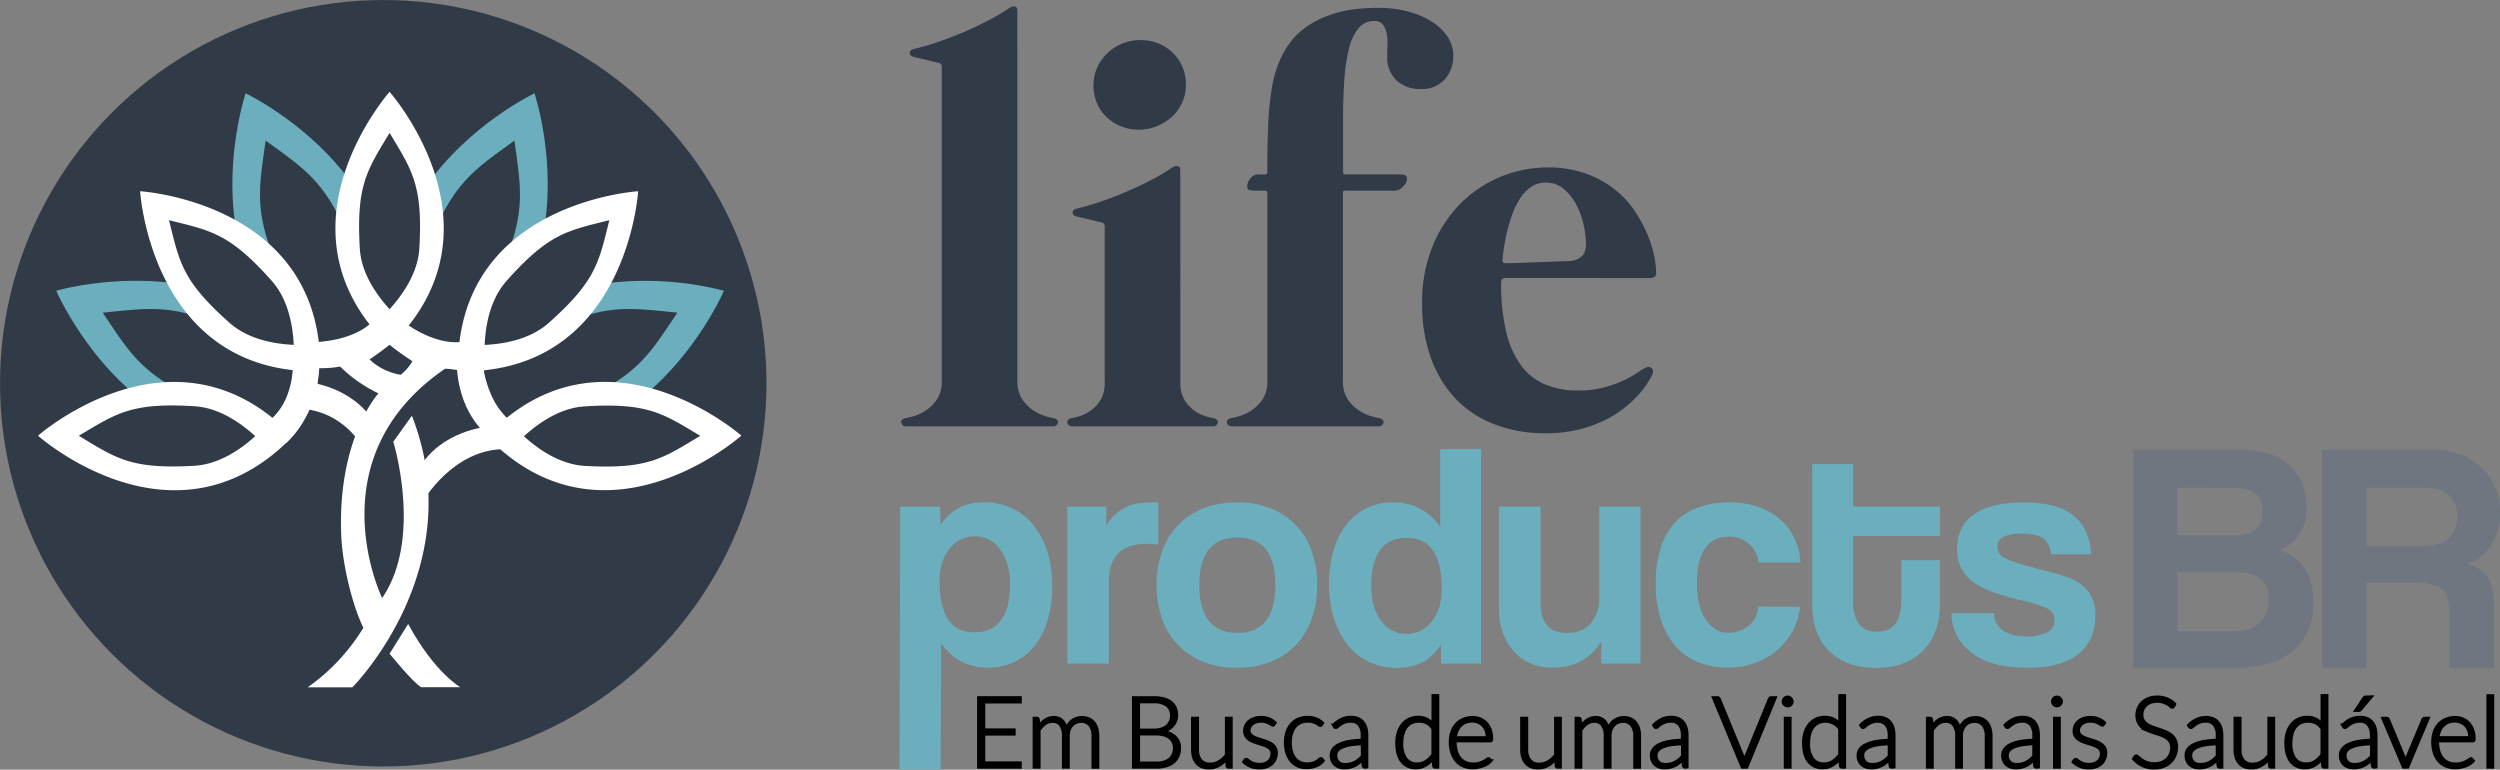
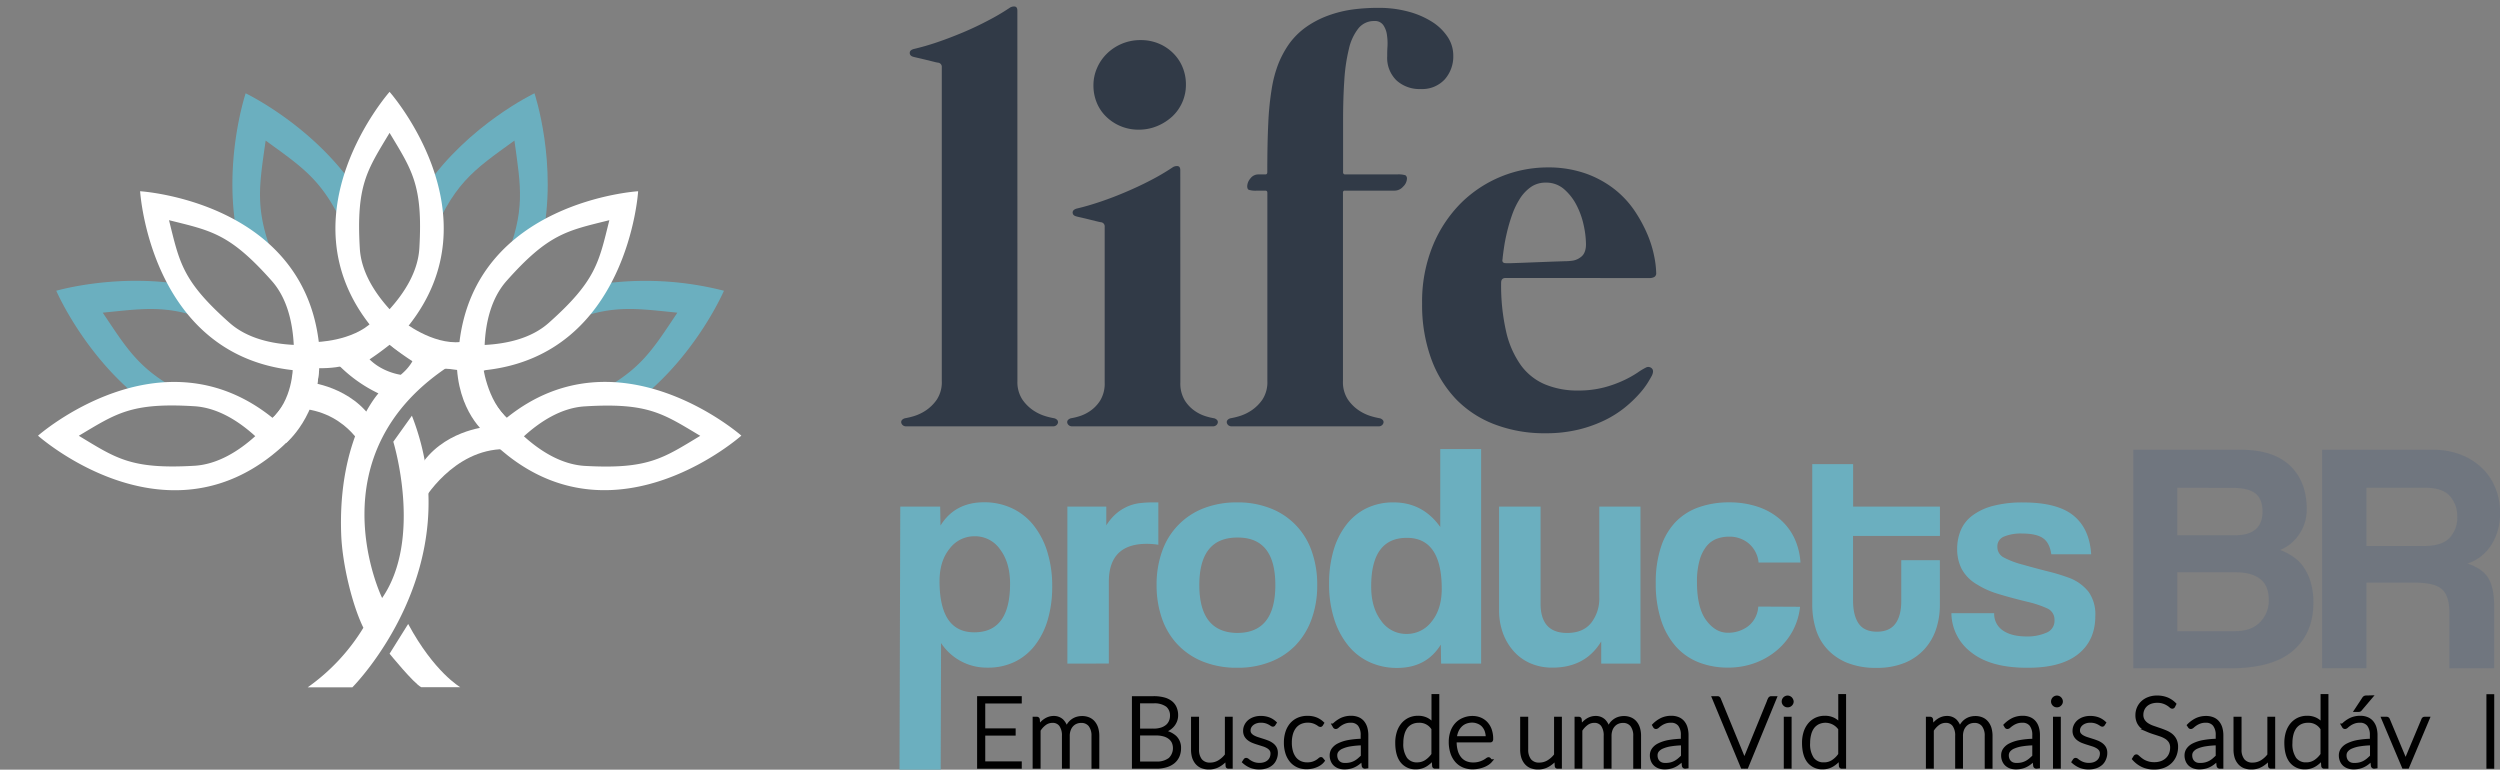
<svg xmlns="http://www.w3.org/2000/svg" id="Projeto" viewBox="0 0 789.32 243">
  <rect x="0" y="0" width="789.32" height="243" fill="#808080" stroke="none" />
  <defs>
    <style>.cls-1{stroke:#000;stroke-miterlimit:10;}.cls-2{fill:#313a47;}.cls-3{fill:#6bafbf;}.cls-4{fill:#70767f;}.cls-5{fill:#313b48;}.cls-6{fill:#fff;}</style>
  </defs>
  <g id="Text">
    <g id="Em_busca_de_uma_vida_mais_saudável" data-name="Em busca de uma vida mais saudável">
      <path class="cls-1" d="M487.1,596.3v1.31H475.57v8.86h9.6v1.28h-9.6v9.14H487.1v1.31H474V596.3Z" transform="translate(-165 -376)" />
      <path class="cls-1" d="M491.53,618.2V602.8h.81a.42.42,0,0,1,.46.38l.14,2.23a10,10,0,0,1,1-1.16,6.13,6.13,0,0,1,1.09-.9,5.23,5.23,0,0,1,1.24-.59,4.52,4.52,0,0,1,1.38-.21,3.72,3.72,0,0,1,2.7,1,5.19,5.19,0,0,1,1.36,2.74,5.55,5.55,0,0,1,.78-1.66,4.83,4.83,0,0,1,2.57-1.84,5.89,5.89,0,0,1,1.57-.22,5.35,5.35,0,0,1,2.05.38,4.15,4.15,0,0,1,1.56,1.12,5.34,5.34,0,0,1,1,1.83,8.5,8.5,0,0,1,.34,2.48v9.84h-1.47v-9.84a5.31,5.31,0,0,0-1-3.45,3.4,3.4,0,0,0-2.79-1.18,4.05,4.05,0,0,0-1.54.29,3.79,3.79,0,0,0-1.3.88,4.24,4.24,0,0,0-.89,1.44,5.45,5.45,0,0,0-.34,2v9.84h-1.47v-9.84a5.62,5.62,0,0,0-.9-3.44,3.06,3.06,0,0,0-2.61-1.19,4,4,0,0,0-2.33.75,7.13,7.13,0,0,0-1.9,2.08V618.2Z" transform="translate(-165 -376)" />
      <path class="cls-1" d="M522.88,618.2V596.3h6.3a12.34,12.34,0,0,1,3.24.37,6,6,0,0,1,2.27,1.09,4.36,4.36,0,0,1,1.34,1.76,5.83,5.83,0,0,1,.44,2.35,4.74,4.74,0,0,1-.3,1.67,5.1,5.1,0,0,1-.87,1.49,5.77,5.77,0,0,1-1.4,1.18,6.88,6.88,0,0,1-1.9.77,7.15,7.15,0,0,1,4,1.72,4.62,4.62,0,0,1,1.39,3.51,6.11,6.11,0,0,1-.49,2.51,5.13,5.13,0,0,1-1.44,1.89,6.64,6.64,0,0,1-2.33,1.18,10.67,10.67,0,0,1-3.12.41Zm1.58-11.66h4.75a7.71,7.71,0,0,0,2.6-.38,5.27,5.27,0,0,0,1.76-1,4,4,0,0,0,1-1.44,4.35,4.35,0,0,0,.33-1.66,4.07,4.07,0,0,0-1.4-3.35,6.81,6.81,0,0,0-4.33-1.14h-4.72Zm0,1.17v9.22H530a6.59,6.59,0,0,0,4.36-1.24,4.84,4.84,0,0,0,1.08-5.38,4,4,0,0,0-1.14-1.4,5.21,5.21,0,0,0-1.83-.89,8.8,8.8,0,0,0-2.46-.31Z" transform="translate(-165 -376)" />
      <path class="cls-1" d="M543.07,602.8v9.84a5.28,5.28,0,0,0,1,3.4,3.68,3.68,0,0,0,3,1.23,5.44,5.44,0,0,0,2.81-.76,8.11,8.11,0,0,0,2.35-2.13V602.8h1.47v15.4h-.81c-.29,0-.43-.13-.44-.4l-.14-2.29a8.63,8.63,0,0,1-2.48,2.13,6.1,6.1,0,0,1-3.12.81,5.76,5.76,0,0,1-2.25-.4,4.26,4.26,0,0,1-1.6-1.16,5.32,5.32,0,0,1-1-1.83,8.54,8.54,0,0,1-.32-2.42V602.8Z" transform="translate(-165 -376)" />
      <path class="cls-1" d="M567.22,604.72a.36.36,0,0,1-.34.21.83.83,0,0,1-.44-.19,7.27,7.27,0,0,0-.71-.43,6,6,0,0,0-1.09-.44,5.86,5.86,0,0,0-1.57-.19,4.53,4.53,0,0,0-1.52.24,3.7,3.7,0,0,0-1.18.64,2.91,2.91,0,0,0-.76.93,2.46,2.46,0,0,0-.27,1.12,1.9,1.9,0,0,0,.37,1.21,3.2,3.2,0,0,0,1,.82,7.52,7.52,0,0,0,1.37.58l1.57.5c.53.16,1.06.35,1.57.55a5.81,5.81,0,0,1,1.37.75,3.57,3.57,0,0,1,1,1.1,3.21,3.21,0,0,1,.37,1.58,4.66,4.66,0,0,1-.37,1.87,4.16,4.16,0,0,1-1,1.5,4.92,4.92,0,0,1-1.7,1,6.51,6.51,0,0,1-2.29.37,6.86,6.86,0,0,1-2.8-.52,7.78,7.78,0,0,1-2.1-1.35l.35-.53a.79.79,0,0,1,.17-.19.49.49,0,0,1,.27-.06.9.9,0,0,1,.49.25,5.61,5.61,0,0,0,.77.53,5.85,5.85,0,0,0,1.17.54,5.45,5.45,0,0,0,1.75.25,5,5,0,0,0,1.71-.27,3.68,3.68,0,0,0,1.24-.74,3,3,0,0,0,.75-1.09,3.5,3.5,0,0,0,.26-1.33,2.11,2.11,0,0,0-.37-1.28,3.31,3.31,0,0,0-1-.87,6.9,6.9,0,0,0-1.37-.6l-1.58-.5c-.54-.16-1.07-.34-1.58-.54a5.63,5.63,0,0,1-1.37-.74,3.61,3.61,0,0,1-1-1.09,3.14,3.14,0,0,1-.37-1.61,3.6,3.6,0,0,1,.35-1.57,4.12,4.12,0,0,1,1-1.34,5.07,5.07,0,0,1,1.6-.91,6.16,6.16,0,0,1,2.12-.34,7.16,7.16,0,0,1,2.5.41,6.09,6.09,0,0,1,2,1.25Z" transform="translate(-165 -376)" />
      <path class="cls-1" d="M582.19,604.86,582,605a.33.33,0,0,1-.19,0,.86.86,0,0,1-.43-.21,5.11,5.11,0,0,0-.72-.45,5.47,5.47,0,0,0-2.75-.67,5.65,5.65,0,0,0-2.36.47,4.73,4.73,0,0,0-1.74,1.36,6.27,6.27,0,0,0-1.07,2.13,9.88,9.88,0,0,0-.37,2.82,9.66,9.66,0,0,0,.38,2.88,6.22,6.22,0,0,0,1.07,2.12,4.66,4.66,0,0,0,1.69,1.3,5.24,5.24,0,0,0,2.2.45,5.83,5.83,0,0,0,1.86-.26,6.62,6.62,0,0,0,1.24-.57,5.84,5.84,0,0,0,.78-.58.82.82,0,0,1,.45-.26.34.34,0,0,1,.31.16l.4.49a4.34,4.34,0,0,1-.89.87,5.6,5.6,0,0,1-1.23.69,7.22,7.22,0,0,1-1.47.46,8.3,8.3,0,0,1-1.67.16,6.56,6.56,0,0,1-2.69-.53,5.89,5.89,0,0,1-2.09-1.55,7.3,7.3,0,0,1-1.36-2.48,10.78,10.78,0,0,1-.49-3.35,10.57,10.57,0,0,1,.47-3.22,7.39,7.39,0,0,1,1.35-2.51,6.14,6.14,0,0,1,2.19-1.63,7.11,7.11,0,0,1,3-.58,7,7,0,0,1,2.67.48,6.53,6.53,0,0,1,2,1.3Z" transform="translate(-165 -376)" />
      <path class="cls-1" d="M596,618.2a.52.52,0,0,1-.57-.43l-.22-2a14.09,14.09,0,0,1-1.26,1.12,7.37,7.37,0,0,1-1.31.83,6.24,6.24,0,0,1-1.47.52,7.88,7.88,0,0,1-1.74.18,5.3,5.3,0,0,1-1.53-.23,3.87,3.87,0,0,1-1.31-.71,3.33,3.33,0,0,1-.92-1.24,4.13,4.13,0,0,1-.35-1.8,3.21,3.21,0,0,1,.55-1.81,4.72,4.72,0,0,1,1.75-1.46,11.61,11.61,0,0,1,3-1,27.11,27.11,0,0,1,4.48-.43v-1.61a5.2,5.2,0,0,0-.92-3.29,3.3,3.3,0,0,0-2.74-1.15,5.06,5.06,0,0,0-1.89.31,6.34,6.34,0,0,0-1.33.68,8.56,8.56,0,0,0-.88.68,1,1,0,0,1-.57.31.51.51,0,0,1-.47-.28l-.26-.45a9.25,9.25,0,0,1,2.54-1.83,7.12,7.12,0,0,1,3-.62,5.6,5.6,0,0,1,2.17.4,4,4,0,0,1,1.54,1.13,5.09,5.09,0,0,1,.92,1.78,8.42,8.42,0,0,1,.31,2.33v10Zm-6.19-.82a6.67,6.67,0,0,0,1.65-.19,6.27,6.27,0,0,0,1.39-.54,7.12,7.12,0,0,0,1.2-.83c.37-.32.74-.67,1.1-1v-4a27.43,27.43,0,0,0-3.79.33,10.68,10.68,0,0,0-2.61.74A3.78,3.78,0,0,0,587.2,613a2.3,2.3,0,0,0-.49,1.46,3.23,3.23,0,0,0,.26,1.34,2.53,2.53,0,0,0,1.65,1.46A3.7,3.7,0,0,0,589.78,617.38Z" transform="translate(-165 -376)" />
      <path class="cls-1" d="M618.1,618.2a.41.41,0,0,1-.44-.4l-.16-2.43a8.06,8.06,0,0,1-2.39,2.21,5.87,5.87,0,0,1-3.08.82,5.35,5.35,0,0,1-4.42-2q-1.59-2-1.59-5.9a10.61,10.61,0,0,1,.44-3.15,7.44,7.44,0,0,1,1.3-2.54,6.24,6.24,0,0,1,2.11-1.7,6.41,6.41,0,0,1,2.87-.62,5.93,5.93,0,0,1,2.72.59,5.67,5.67,0,0,1,2,1.69v-9.13h1.47V618.2Zm-5.65-1a5,5,0,0,0,2.77-.79,7.73,7.73,0,0,0,2.22-2.2V606.1a4.92,4.92,0,0,0-4.42-2.4,5.46,5.46,0,0,0-2.39.49,4.74,4.74,0,0,0-1.71,1.4,6.53,6.53,0,0,0-1,2.17,10.52,10.52,0,0,0-.35,2.78,8.13,8.13,0,0,0,1.28,5.05A4.34,4.34,0,0,0,612.45,617.21Z" transform="translate(-165 -376)" />
      <path class="cls-1" d="M629.89,602.55a6.34,6.34,0,0,1,2.41.45,5.47,5.47,0,0,1,1.92,1.31,6.07,6.07,0,0,1,1.27,2.11,8.54,8.54,0,0,1,.45,2.88.78.78,0,0,1-.1.47.37.37,0,0,1-.31.12H624.41v.29a10.35,10.35,0,0,0,.4,3.05,6.17,6.17,0,0,0,1.15,2.21,4.72,4.72,0,0,0,1.79,1.34,6,6,0,0,0,2.36.45,7.06,7.06,0,0,0,2-.26,7.59,7.59,0,0,0,1.43-.57,7.69,7.69,0,0,0,.92-.57,1.06,1.06,0,0,1,.5-.26.36.36,0,0,1,.31.16l.4.49a4.43,4.43,0,0,1-1,.87,7,7,0,0,1-1.37.69,9.46,9.46,0,0,1-1.61.45,8.29,8.29,0,0,1-1.72.17,7.25,7.25,0,0,1-2.88-.55,6,6,0,0,1-2.23-1.6,7.33,7.33,0,0,1-1.44-2.58,11,11,0,0,1-.51-3.49,9.61,9.61,0,0,1,.47-3,7,7,0,0,1,1.36-2.42,6.16,6.16,0,0,1,2.19-1.59A7.19,7.19,0,0,1,629.89,602.55Zm0,1.1a5.73,5.73,0,0,0-2.13.37,4.62,4.62,0,0,0-1.63,1.07,5.5,5.5,0,0,0-1.12,1.67,7.66,7.66,0,0,0-.56,2.18h10.14a6.72,6.72,0,0,0-.34-2.22,4.83,4.83,0,0,0-1-1.66,4.12,4.12,0,0,0-1.48-1A5,5,0,0,0,629.91,603.65Z" transform="translate(-165 -376)" />
      <path class="cls-1" d="M647,602.8v9.84a5.28,5.28,0,0,0,1,3.4,3.66,3.66,0,0,0,3,1.23,5.47,5.47,0,0,0,2.81-.76,8.24,8.24,0,0,0,2.35-2.13V602.8h1.47v15.4h-.81c-.29,0-.44-.13-.45-.4l-.14-2.29a8.46,8.46,0,0,1-2.47,2.13,6.15,6.15,0,0,1-3.12.81,5.76,5.76,0,0,1-2.25-.4,4.19,4.19,0,0,1-1.6-1.16,5.32,5.32,0,0,1-1-1.83,8.19,8.19,0,0,1-.33-2.42V602.8Z" transform="translate(-165 -376)" />
      <path class="cls-1" d="M662.63,618.2V602.8h.81a.41.41,0,0,1,.46.38l.14,2.23a10,10,0,0,1,1-1.16,6.51,6.51,0,0,1,1.09-.9,5.23,5.23,0,0,1,1.24-.59,4.54,4.54,0,0,1,1.39-.21,3.71,3.71,0,0,1,2.69,1,5.12,5.12,0,0,1,1.36,2.74,5.55,5.55,0,0,1,.78-1.66,4.69,4.69,0,0,1,1.16-1.15,4.63,4.63,0,0,1,1.41-.69,5.89,5.89,0,0,1,1.57-.22,5.31,5.31,0,0,1,2,.38,4.15,4.15,0,0,1,1.56,1.12,5.17,5.17,0,0,1,1,1.83,8.17,8.17,0,0,1,.34,2.48v9.84h-1.47v-9.84a5.31,5.31,0,0,0-1-3.45,3.4,3.4,0,0,0-2.78-1.18,4,4,0,0,0-1.54.29,3.7,3.7,0,0,0-1.3.88,4.11,4.11,0,0,0-.9,1.44,5.67,5.67,0,0,0-.33,2v9.84h-1.48v-9.84a5.69,5.69,0,0,0-.89-3.44,3.06,3.06,0,0,0-2.62-1.19,3.94,3.94,0,0,0-2.32.75,7.16,7.16,0,0,0-1.91,2.08V618.2Z" transform="translate(-165 -376)" />
      <path class="cls-1" d="M697.1,618.2a.53.53,0,0,1-.58-.43l-.21-2a15.7,15.7,0,0,1-1.27,1.12,7,7,0,0,1-1.3.83,6.48,6.48,0,0,1-1.48.52,7.72,7.72,0,0,1-1.73.18,5.2,5.2,0,0,1-1.53-.23,3.82,3.82,0,0,1-1.32-.71,3.44,3.44,0,0,1-.92-1.24,4.28,4.28,0,0,1-.35-1.8,3.22,3.22,0,0,1,.56-1.81,4.6,4.6,0,0,1,1.74-1.46,11.74,11.74,0,0,1,3-1,27.34,27.34,0,0,1,4.48-.43v-1.61a5.13,5.13,0,0,0-.92-3.29,3.27,3.27,0,0,0-2.73-1.15,5.11,5.11,0,0,0-1.9.31,6.24,6.24,0,0,0-1.32.68,7.59,7.59,0,0,0-.88.68,1,1,0,0,1-.58.31.49.49,0,0,1-.46-.28l-.26-.45a9.11,9.11,0,0,1,2.54-1.83,7.07,7.07,0,0,1,3-.62,5.56,5.56,0,0,1,2.17.4,4,4,0,0,1,1.54,1.13,4.78,4.78,0,0,1,.92,1.78,8.06,8.06,0,0,1,.31,2.33v10Zm-6.2-.82a6.56,6.56,0,0,0,1.65-.19,6.09,6.09,0,0,0,1.39-.54,7.12,7.12,0,0,0,1.2-.83c.38-.32.74-.67,1.1-1v-4a27.41,27.41,0,0,0-3.78.33,10.91,10.91,0,0,0-2.62.74,3.92,3.92,0,0,0-1.52,1.11,2.35,2.35,0,0,0-.48,1.46,3.24,3.24,0,0,0,.25,1.34,2.61,2.61,0,0,0,.68.93,2.54,2.54,0,0,0,1,.53A3.75,3.75,0,0,0,690.9,617.38Z" transform="translate(-165 -376)" />
      <path class="cls-1" d="M706,596.3h1.25a.53.53,0,0,1,.36.11.81.81,0,0,1,.21.3l7.47,18.18a10.83,10.83,0,0,1,.48,1.52,7.77,7.77,0,0,1,.45-1.52l7.44-18.18a.8.8,0,0,1,.23-.29.56.56,0,0,1,.36-.12h1.24l-9,21.9h-1.41Z" transform="translate(-165 -376)" />
      <path class="cls-1" d="M730.81,597.49a1.31,1.31,0,0,1-.11.52,1.6,1.6,0,0,1-.3.42,1.49,1.49,0,0,1-.44.3,1.3,1.3,0,0,1-.52.1,1.27,1.27,0,0,1-1-.4,1.25,1.25,0,0,1-.3-.42,1.31,1.31,0,0,1-.11-.52,1.41,1.41,0,0,1,.11-.54,1.32,1.32,0,0,1,.3-.44,1.3,1.3,0,0,1,.43-.29,1.31,1.31,0,0,1,1.05,0,1.46,1.46,0,0,1,.44.29,1.71,1.71,0,0,1,.3.44A1.41,1.41,0,0,1,730.81,597.49Zm-.65,5.31v15.4h-1.47V602.8Z" transform="translate(-165 -376)" />
      <path class="cls-1" d="M746.54,618.2a.42.42,0,0,1-.45-.4l-.15-2.43a8,8,0,0,1-2.4,2.21,5.83,5.83,0,0,1-3.07.82,5.38,5.38,0,0,1-4.43-2q-1.59-2-1.59-5.9a11,11,0,0,1,.44-3.15,7.46,7.46,0,0,1,1.31-2.54,6.21,6.21,0,0,1,2.1-1.7,6.46,6.46,0,0,1,2.88-.62,5.89,5.89,0,0,1,2.71.59,5.61,5.61,0,0,1,2,1.69v-9.13h1.47V618.2Zm-5.66-1a5,5,0,0,0,2.78-.79,7.73,7.73,0,0,0,2.22-2.2V606.1a5.49,5.49,0,0,0-6.81-1.91,4.74,4.74,0,0,0-1.71,1.4,6.34,6.34,0,0,0-1,2.17,10.52,10.52,0,0,0-.35,2.78,8.14,8.14,0,0,0,1.27,5.05A4.36,4.36,0,0,0,740.88,617.21Z" transform="translate(-165 -376)" />
-       <path class="cls-1" d="M762.35,618.2a.52.52,0,0,1-.57-.43l-.22-2a14.09,14.09,0,0,1-1.26,1.12,7.37,7.37,0,0,1-1.31.83,6.24,6.24,0,0,1-1.47.52,7.79,7.79,0,0,1-1.73.18,5.32,5.32,0,0,1-1.54-.23,3.87,3.87,0,0,1-1.31-.71,3.33,3.33,0,0,1-.92-1.24,4.13,4.13,0,0,1-.35-1.8,3.21,3.21,0,0,1,.55-1.81A4.72,4.72,0,0,1,754,611.2a11.61,11.61,0,0,1,3-1,27.11,27.11,0,0,1,4.48-.43v-1.61a5.2,5.2,0,0,0-.92-3.29,3.3,3.3,0,0,0-2.74-1.15A5.06,5.06,0,0,0,756,604a6.59,6.59,0,0,0-1.33.68,8.56,8.56,0,0,0-.88.68,1,1,0,0,1-.57.31.51.51,0,0,1-.47-.28l-.26-.45a9.25,9.25,0,0,1,2.54-1.83,7.12,7.12,0,0,1,3-.62,5.6,5.6,0,0,1,2.17.4,4,4,0,0,1,1.54,1.13,5.09,5.09,0,0,1,.92,1.78,8.42,8.42,0,0,1,.31,2.33v10Zm-6.19-.82a6.61,6.61,0,0,0,1.65-.19,6.27,6.27,0,0,0,1.39-.54,7.12,7.12,0,0,0,1.2-.83c.37-.32.74-.67,1.1-1v-4a27.43,27.43,0,0,0-3.79.33,10.68,10.68,0,0,0-2.61.74,3.78,3.78,0,0,0-1.52,1.11,2.3,2.3,0,0,0-.49,1.46,3.23,3.23,0,0,0,.26,1.34,2.53,2.53,0,0,0,1.65,1.46A3.7,3.7,0,0,0,756.16,617.38Z" transform="translate(-165 -376)" />
      <path class="cls-1" d="M773.56,618.2V602.8h.8a.42.42,0,0,1,.47.38l.14,2.23a10,10,0,0,1,1-1.16,6.13,6.13,0,0,1,1.09-.9,5.23,5.23,0,0,1,1.24-.59,4.52,4.52,0,0,1,1.38-.21,3.72,3.72,0,0,1,2.7,1,5.19,5.19,0,0,1,1.36,2.74,5.1,5.1,0,0,1,.78-1.66,4.83,4.83,0,0,1,2.57-1.84,5.88,5.88,0,0,1,1.56-.22,5.36,5.36,0,0,1,2.06.38,4,4,0,0,1,1.55,1.12,5.19,5.19,0,0,1,1,1.83,8.5,8.5,0,0,1,.34,2.48v9.84h-1.47v-9.84a5.31,5.31,0,0,0-1-3.45,3.4,3.4,0,0,0-2.79-1.18,4.05,4.05,0,0,0-1.54.29,3.79,3.79,0,0,0-1.3.88,4.42,4.42,0,0,0-.9,1.44,5.67,5.67,0,0,0-.33,2v9.84h-1.47v-9.84a5.62,5.62,0,0,0-.9-3.44,3.06,3.06,0,0,0-2.61-1.19,4,4,0,0,0-2.33.75,7.13,7.13,0,0,0-1.9,2.08V618.2Z" transform="translate(-165 -376)" />
      <path class="cls-1" d="M808,618.2a.52.52,0,0,1-.57-.43l-.22-2a14.09,14.09,0,0,1-1.26,1.12,7,7,0,0,1-1.31.83,6.24,6.24,0,0,1-1.47.52,7.79,7.79,0,0,1-1.73.18,5.32,5.32,0,0,1-1.54-.23,3.87,3.87,0,0,1-1.31-.71,3.44,3.44,0,0,1-.92-1.24,4.13,4.13,0,0,1-.35-1.8,3.14,3.14,0,0,1,.56-1.81,4.6,4.6,0,0,1,1.74-1.46,11.61,11.61,0,0,1,3.05-1,27.22,27.22,0,0,1,4.48-.43v-1.61a5.2,5.2,0,0,0-.92-3.29,3.29,3.29,0,0,0-2.73-1.15,5.07,5.07,0,0,0-1.9.31,6.24,6.24,0,0,0-1.32.68,7.8,7.8,0,0,0-.89.68.93.93,0,0,1-.57.31.48.48,0,0,1-.46-.28l-.27-.45a9.25,9.25,0,0,1,2.54-1.83,7.12,7.12,0,0,1,3-.62,5.56,5.56,0,0,1,2.17.4,4,4,0,0,1,1.54,1.13,4.93,4.93,0,0,1,.92,1.78,8.06,8.06,0,0,1,.31,2.33v10Zm-6.19-.82a6.56,6.56,0,0,0,1.65-.19,6.27,6.27,0,0,0,1.39-.54,7.12,7.12,0,0,0,1.2-.83c.37-.32.74-.67,1.1-1v-4a27.43,27.43,0,0,0-3.79.33,10.81,10.81,0,0,0-2.61.74,3.85,3.85,0,0,0-1.52,1.11,2.36,2.36,0,0,0-.49,1.46,3.23,3.23,0,0,0,.26,1.34,2.59,2.59,0,0,0,.67.93,2.66,2.66,0,0,0,1,.53A3.75,3.75,0,0,0,801.83,617.38Z" transform="translate(-165 -376)" />
      <path class="cls-1" d="M815.81,597.49a1.17,1.17,0,0,1-.12.52,1.6,1.6,0,0,1-.3.42,1.45,1.45,0,0,1-.43.3,1.45,1.45,0,0,1-1.06,0,1.45,1.45,0,0,1-.43-.3,1.37,1.37,0,0,1-.29-.42,1.16,1.16,0,0,1-.11-.52,1.24,1.24,0,0,1,.11-.54,1.46,1.46,0,0,1,.29-.44,1.42,1.42,0,0,1,.43-.29,1.33,1.33,0,0,1,1.06,0,1.42,1.42,0,0,1,.43.29,1.71,1.71,0,0,1,.3.44A1.25,1.25,0,0,1,815.81,597.49Zm-.65,5.31v15.4h-1.47V602.8Z" transform="translate(-165 -376)" />
      <path class="cls-1" d="M829.09,604.72a.35.35,0,0,1-.34.21.83.83,0,0,1-.44-.19,7.27,7.27,0,0,0-.71-.43,6,6,0,0,0-1.09-.44,5.81,5.81,0,0,0-1.57-.19,4.57,4.57,0,0,0-1.52.24,3.81,3.81,0,0,0-1.18.64,2.91,2.91,0,0,0-.76.93,2.46,2.46,0,0,0-.27,1.12,1.9,1.9,0,0,0,.37,1.21,3.32,3.32,0,0,0,1,.82,7.52,7.52,0,0,0,1.37.58l1.57.5c.54.16,1.06.35,1.57.55a5.81,5.81,0,0,1,1.37.75,3.57,3.57,0,0,1,1,1.1,3.21,3.21,0,0,1,.37,1.58,4.66,4.66,0,0,1-.37,1.87,4.16,4.16,0,0,1-1,1.5,5,5,0,0,1-1.69,1,6.61,6.61,0,0,1-2.3.37,6.86,6.86,0,0,1-2.8-.52,7.94,7.94,0,0,1-2.1-1.35l.35-.53a.79.79,0,0,1,.17-.19.51.51,0,0,1,.27-.06.87.87,0,0,1,.49.25,5.61,5.61,0,0,0,.77.53,5.71,5.71,0,0,0,1.18.54,5.39,5.39,0,0,0,1.74.25,5,5,0,0,0,1.72-.27,3.74,3.74,0,0,0,1.23-.74,3,3,0,0,0,.75-1.09,3.5,3.5,0,0,0,.26-1.33,2.11,2.11,0,0,0-.37-1.28,3.19,3.19,0,0,0-1-.87,6.9,6.9,0,0,0-1.37-.6l-1.58-.5c-.54-.16-1.06-.34-1.58-.54a5.63,5.63,0,0,1-1.37-.74,3.61,3.61,0,0,1-1-1.09,3.14,3.14,0,0,1-.37-1.61,3.74,3.74,0,0,1,.35-1.57,4.12,4.12,0,0,1,1-1.34,5.07,5.07,0,0,1,1.6-.91,6.16,6.16,0,0,1,2.12-.34,7.16,7.16,0,0,1,2.5.41,6.09,6.09,0,0,1,2,1.25Z" transform="translate(-165 -376)" />
      <path class="cls-1" d="M851.25,599a.46.46,0,0,1-.41.26.86.86,0,0,1-.52-.29,6.66,6.66,0,0,0-.86-.63,6.42,6.42,0,0,0-1.36-.64,5.83,5.83,0,0,0-2-.3,6.08,6.08,0,0,0-2.1.34,4.48,4.48,0,0,0-1.53.93,4,4,0,0,0-.93,1.37,4.22,4.22,0,0,0-.32,1.62,3.27,3.27,0,0,0,.48,1.84,4.19,4.19,0,0,0,1.24,1.24,8.23,8.23,0,0,0,1.76.86l2,.69c.69.23,1.36.48,2,.75a7.27,7.27,0,0,1,1.76,1,4.68,4.68,0,0,1,1.25,1.53,4.87,4.87,0,0,1,.47,2.25,7.17,7.17,0,0,1-.47,2.59,6,6,0,0,1-1.37,2.11,6.33,6.33,0,0,1-2.2,1.42,7.91,7.91,0,0,1-3,.52,8.38,8.38,0,0,1-3.73-.77,8.73,8.73,0,0,1-2.74-2.09l.43-.69a.55.55,0,0,1,.43-.23.57.57,0,0,1,.36.19l.53.45a7.35,7.35,0,0,0,.74.59,5.71,5.71,0,0,0,1,.59,7.51,7.51,0,0,0,1.32.46,7.18,7.18,0,0,0,1.69.18,6.49,6.49,0,0,0,2.32-.39,5,5,0,0,0,1.73-1.08,4.57,4.57,0,0,0,1.08-1.61,5.4,5.4,0,0,0,.37-2,3.58,3.58,0,0,0-.47-1.91,4.17,4.17,0,0,0-1.25-1.26,8.44,8.44,0,0,0-1.76-.84c-.66-.23-1.33-.45-2-.66s-1.37-.46-2-.73a7.14,7.14,0,0,1-1.76-1,4.86,4.86,0,0,1-1.25-1.57,5.21,5.21,0,0,1-.47-2.34,5.53,5.53,0,0,1,.42-2.12,5.39,5.39,0,0,1,1.23-1.81,5.88,5.88,0,0,1,2-1.25,7.15,7.15,0,0,1,2.7-.47,8.27,8.27,0,0,1,3.07.54,7.32,7.32,0,0,1,2.47,1.66Z" transform="translate(-165 -376)" />
      <path class="cls-1" d="M865.91,618.2a.54.54,0,0,1-.58-.43l-.21-2c-.43.42-.85.79-1.26,1.12a7.37,7.37,0,0,1-1.31.83,6.57,6.57,0,0,1-1.47.52,7.88,7.88,0,0,1-1.74.18,5.25,5.25,0,0,1-1.53-.23,3.92,3.92,0,0,1-1.32-.71,3.44,3.44,0,0,1-.92-1.24,4.28,4.28,0,0,1-.35-1.8,3.22,3.22,0,0,1,.56-1.81,4.6,4.6,0,0,1,1.74-1.46,11.74,11.74,0,0,1,3.05-1,27.36,27.36,0,0,1,4.49-.43v-1.61a5.14,5.14,0,0,0-.93-3.29,3.27,3.27,0,0,0-2.73-1.15,5.06,5.06,0,0,0-1.89.31,6.1,6.1,0,0,0-1.33.68,8.56,8.56,0,0,0-.88.68,1,1,0,0,1-.57.31.5.5,0,0,1-.47-.28L856,605a9.11,9.11,0,0,1,2.54-1.83,7.09,7.09,0,0,1,3-.62,5.55,5.55,0,0,1,2.16.4,3.91,3.91,0,0,1,1.54,1.13,4.94,4.94,0,0,1,.93,1.78,8.42,8.42,0,0,1,.31,2.33v10Zm-6.2-.82a6.56,6.56,0,0,0,1.65-.19,6.35,6.35,0,0,0,1.4-.54,8,8,0,0,0,1.2-.83c.37-.32.73-.67,1.1-1v-4a27.43,27.43,0,0,0-3.79.33,10.91,10.91,0,0,0-2.62.74,3.81,3.81,0,0,0-1.51,1.11,2.3,2.3,0,0,0-.49,1.46,3.24,3.24,0,0,0,.25,1.34,2.59,2.59,0,0,0,1.65,1.46A3.75,3.75,0,0,0,859.71,617.38Z" transform="translate(-165 -376)" />
      <path class="cls-1" d="M872.22,602.8v9.84a5.22,5.22,0,0,0,1,3.4,3.66,3.66,0,0,0,3,1.23,5.47,5.47,0,0,0,2.81-.76,8.07,8.07,0,0,0,2.34-2.13V602.8h1.47v15.4h-.81c-.28,0-.43-.13-.44-.4l-.14-2.29a8.59,8.59,0,0,1-2.47,2.13,6.16,6.16,0,0,1-3.13.81,5.74,5.74,0,0,1-2.24-.4,4.11,4.11,0,0,1-1.6-1.16,5,5,0,0,1-1-1.83,8.19,8.19,0,0,1-.33-2.42V602.8Z" transform="translate(-165 -376)" />
      <path class="cls-1" d="M898.81,618.2a.41.41,0,0,1-.44-.4l-.15-2.43a8.09,8.09,0,0,1-2.4,2.21,5.84,5.84,0,0,1-3.08.82,5.36,5.36,0,0,1-4.42-2q-1.59-2-1.59-5.9a11,11,0,0,1,.44-3.15,7.62,7.62,0,0,1,1.3-2.54,6.34,6.34,0,0,1,2.11-1.7,6.42,6.42,0,0,1,2.88-.62,5.89,5.89,0,0,1,2.71.59,5.58,5.58,0,0,1,2,1.69v-9.13h1.48V618.2Zm-5.65-1a5.06,5.06,0,0,0,2.78-.79,7.83,7.83,0,0,0,2.21-2.2V606.1a4.89,4.89,0,0,0-4.41-2.4,5.43,5.43,0,0,0-2.39.49,4.77,4.77,0,0,0-1.72,1.4,6.53,6.53,0,0,0-1,2.17,10.54,10.54,0,0,0-.34,2.78,8.14,8.14,0,0,0,1.27,5.05A4.36,4.36,0,0,0,893.16,617.21Z" transform="translate(-165 -376)" />
      <path class="cls-1" d="M914.63,618.2a.54.54,0,0,1-.58-.43l-.21-2c-.43.42-.85.79-1.26,1.12a7.37,7.37,0,0,1-1.31.83,6.57,6.57,0,0,1-1.47.52,7.88,7.88,0,0,1-1.74.18,5.3,5.3,0,0,1-1.53-.23,3.92,3.92,0,0,1-1.32-.71,3.44,3.44,0,0,1-.92-1.24,4.28,4.28,0,0,1-.35-1.8,3.22,3.22,0,0,1,.56-1.81,4.6,4.6,0,0,1,1.74-1.46,11.74,11.74,0,0,1,3-1,27.36,27.36,0,0,1,4.49-.43v-1.61a5.14,5.14,0,0,0-.93-3.29,3.27,3.27,0,0,0-2.73-1.15,5.06,5.06,0,0,0-1.89.31,6.1,6.1,0,0,0-1.33.68,8.56,8.56,0,0,0-.88.68,1,1,0,0,1-.57.31.5.5,0,0,1-.47-.28l-.26-.45a9.11,9.11,0,0,1,2.54-1.83,7.09,7.09,0,0,1,3-.62,5.55,5.55,0,0,1,2.16.4,3.91,3.91,0,0,1,1.54,1.13,4.94,4.94,0,0,1,.93,1.78,8.42,8.42,0,0,1,.31,2.33v10Zm-6.2-.82a6.56,6.56,0,0,0,1.65-.19,6.35,6.35,0,0,0,1.4-.54,8,8,0,0,0,1.2-.83c.37-.32.73-.67,1.1-1v-4a27.43,27.43,0,0,0-3.79.33,10.91,10.91,0,0,0-2.62.74,3.81,3.81,0,0,0-1.51,1.11,2.3,2.3,0,0,0-.49,1.46,3.24,3.24,0,0,0,.25,1.34,2.59,2.59,0,0,0,1.65,1.46A3.75,3.75,0,0,0,908.43,617.38Zm5.18-21.33L910.26,600a.58.58,0,0,1-.25.21.79.79,0,0,1-.32.06h-.88l2.43-3.69a1.09,1.09,0,0,1,.35-.38,1.07,1.07,0,0,1,.56-.11Z" transform="translate(-165 -376)" />
      <path class="cls-1" d="M925.15,618.2h-1.3l-6.5-15.4h1.16a.54.54,0,0,1,.35.11.75.75,0,0,1,.19.26l5.08,12.15a3.64,3.64,0,0,1,.23.68c.06.22.11.44.16.65.05-.21.11-.43.16-.65a4.54,4.54,0,0,1,.23-.68L930,603.17a.79.79,0,0,1,.2-.27.51.51,0,0,1,.32-.1h1.12Z" transform="translate(-165 -376)" />
-       <path class="cls-1" d="M940.08,602.55a6.34,6.34,0,0,1,2.41.45,5.3,5.3,0,0,1,1.92,1.31,6.07,6.07,0,0,1,1.27,2.11,8.54,8.54,0,0,1,.45,2.88.78.78,0,0,1-.1.47.39.39,0,0,1-.31.12H934.6v.29a10.35,10.35,0,0,0,.4,3.05,6.17,6.17,0,0,0,1.15,2.21,4.72,4.72,0,0,0,1.79,1.34,6,6,0,0,0,2.36.45,7.06,7.06,0,0,0,2-.26,7.59,7.59,0,0,0,1.43-.57,7.69,7.69,0,0,0,.92-.57,1.06,1.06,0,0,1,.5-.26.36.36,0,0,1,.31.16l.4.49a4.43,4.43,0,0,1-1,.87,7,7,0,0,1-1.37.69,9.46,9.46,0,0,1-1.61.45,8.29,8.29,0,0,1-1.72.17,7.28,7.28,0,0,1-2.88-.55,6,6,0,0,1-2.23-1.6,7.33,7.33,0,0,1-1.44-2.58,11,11,0,0,1-.51-3.49,9.61,9.61,0,0,1,.47-3,7.14,7.14,0,0,1,1.36-2.42,6.16,6.16,0,0,1,2.19-1.59A7.19,7.19,0,0,1,940.08,602.55Zm0,1.1A5.73,5.73,0,0,0,938,604a4.62,4.62,0,0,0-1.63,1.07,5.5,5.5,0,0,0-1.12,1.67,7.66,7.66,0,0,0-.56,2.18H944.8a6.72,6.72,0,0,0-.34-2.22,4.68,4.68,0,0,0-1-1.66,4.12,4.12,0,0,0-1.48-1A5,5,0,0,0,940.1,603.65Z" transform="translate(-165 -376)" />
      <path class="cls-1" d="M952,595.68V618.2h-1.47V595.68Z" transform="translate(-165 -376)" />
    </g>
    <g id="life">
      <path class="cls-2" d="M486.23,496.29a10,10,0,0,0,1.55,5.84,13,13,0,0,0,3.53,3.49,14.39,14.39,0,0,0,3.89,1.81,23.31,23.31,0,0,0,2.61.62,1.86,1.86,0,0,1,1,.57,1.06,1.06,0,0,1,.22.84,1.43,1.43,0,0,1-.49.8,1.61,1.61,0,0,1-1.1.35H451.14a1.61,1.61,0,0,1-1.1-.35,1.43,1.43,0,0,1-.49-.8,1,1,0,0,1,.22-.84,1.86,1.86,0,0,1,1-.57,23.31,23.31,0,0,0,2.61-.62,14.53,14.53,0,0,0,3.89-1.81,13,13,0,0,0,3.53-3.49,10,10,0,0,0,1.55-5.84V397.22a1.32,1.32,0,0,0-1.06-1.42,9,9,0,0,1-1.28-.26l-2.52-.62c-.95-.23-1.81-.44-2.61-.62s-1.28-.29-1.46-.35c-.76-.18-1.16-.58-1.19-1.19s.4-1.05,1.28-1.29a77.56,77.56,0,0,0,7.47-2.16c2.68-.91,5.37-1.95,8.09-3.09s5.33-2.39,7.86-3.72a69.71,69.71,0,0,0,6.81-4,2.43,2.43,0,0,1,1.63-.44c.56.06.84.5.84,1.33Z" transform="translate(-165 -376)" />
      <path class="cls-2" d="M537.67,496.74a10.33,10.33,0,0,0,1.41,5.7,11.28,11.28,0,0,0,3.23,3.35,12.42,12.42,0,0,0,3.53,1.68,18.94,18.94,0,0,0,2.43.58,1.86,1.86,0,0,1,1,.57,1,1,0,0,1,.22.84,1.43,1.43,0,0,1-.49.8,1.61,1.61,0,0,1-1.1.35H503.55a1.61,1.61,0,0,1-1.1-.35,1.43,1.43,0,0,1-.49-.8,1,1,0,0,1,.22-.84,1.86,1.86,0,0,1,1-.57,18.94,18.94,0,0,0,2.43-.58,12.42,12.42,0,0,0,3.53-1.68,11.28,11.28,0,0,0,3.23-3.35,10.33,10.33,0,0,0,1.41-5.7V447.6a1.31,1.31,0,0,0-1.06-1.42,11.39,11.39,0,0,1-1.28-.26l-2.52-.62c-.94-.24-1.81-.44-2.6-.62s-1.29-.29-1.46-.35q-1.15-.27-1.2-1.2c0-.62.4-1,1.29-1.28q3.43-.8,7.46-2.16t8.09-3.1c2.71-1.15,5.33-2.38,7.87-3.71a70.31,70.31,0,0,0,6.8-4,2.45,2.45,0,0,1,1.64-.44q.84.09.84,1.32Zm.7-99.52a13.33,13.33,0,0,0-3-4.46,14,14,0,0,0-4.51-3,14.56,14.56,0,0,0-5.78-1.1,15,15,0,0,0-10.56,4.24,14.19,14.19,0,0,0-3.14,4.55,13.49,13.49,0,0,0-1.15,5.52,14.12,14.12,0,0,0,1.06,5.48,13,13,0,0,0,3,4.42,14.51,14.51,0,0,0,10.21,4.07,15,15,0,0,0,5.88-1.15,16.1,16.1,0,0,0,4.72-3,13.64,13.64,0,0,0,4.33-10A14.12,14.12,0,0,0,538.37,397.22Z" transform="translate(-165 -376)" />
      <path class="cls-2" d="M600.24,378.48a35.35,35.35,0,0,1,9.46,1.2,26.7,26.7,0,0,1,7.46,3.22,16.25,16.25,0,0,1,4.91,4.77,10.58,10.58,0,0,1,1.77,5.84,10.88,10.88,0,0,1-2.74,7.6,9.67,9.67,0,0,1-7.51,3,10.74,10.74,0,0,1-7.69-2.74,9.89,9.89,0,0,1-2.92-7.6c0-.82,0-1.87.09-3.14a18.41,18.41,0,0,0-.18-3.66,7.17,7.17,0,0,0-1.15-3.05,3.18,3.18,0,0,0-2.83-1.28,6.27,6.27,0,0,0-5,2.29,16.08,16.08,0,0,0-3,6.41,55.26,55.26,0,0,0-1.46,9.81q-.39,5.7-.4,12.42v16.79a.63.63,0,0,0,.71.71h16.35a7.56,7.56,0,0,1,2.61.26,1.21,1.21,0,0,1,.49,1.15,3.67,3.67,0,0,1-1.2,2.43,3.57,3.57,0,0,1-2.69,1.28H589.63a.55.55,0,0,0-.62.62v59.48a10,10,0,0,0,1.55,5.84,12.88,12.88,0,0,0,3.54,3.49,14.25,14.25,0,0,0,3.89,1.81,22.79,22.79,0,0,0,2.6.62,1.86,1.86,0,0,1,1,.57,1,1,0,0,1,.22.84,1.43,1.43,0,0,1-.49.8,1.61,1.61,0,0,1-1.1.35H553.93a1.66,1.66,0,0,1-1.11-.35,1.47,1.47,0,0,1-.48-.8,1,1,0,0,1,.22-.84,1.79,1.79,0,0,1,1-.57,22.8,22.8,0,0,0,2.61-.62,14.25,14.25,0,0,0,3.89-1.81,13,13,0,0,0,3.54-3.49,10,10,0,0,0,1.54-5.84V436.9c0-.47-.2-.71-.62-.71h-2.65a7.24,7.24,0,0,1-2.6-.26c-.33-.18-.49-.56-.49-1.15a4,4,0,0,1,1-2.43,3.09,3.09,0,0,1,2.51-1.28h2.21c.42,0,.62-.24.62-.71q0-9.11.31-15.46a91.81,91.81,0,0,1,1.11-11,38.16,38.16,0,0,1,2.12-7.87,31.21,31.21,0,0,1,3.36-6.19,23.15,23.15,0,0,1,5.61-5.48,30,30,0,0,1,6.94-3.53,37.44,37.44,0,0,1,7.68-1.86A60.93,60.93,0,0,1,600.24,378.48Z" transform="translate(-165 -376)" />
      <path class="cls-2" d="M640.36,463.77q-1.41,0-1.41,1.5a65.43,65.43,0,0,0,1.59,15.47,29.41,29.41,0,0,0,4.64,10.56,18.17,18.17,0,0,0,7.6,6.05,26.6,26.6,0,0,0,10.56,1.95,31.7,31.7,0,0,0,8.18-1,36.07,36.07,0,0,0,6.23-2.26,32.86,32.86,0,0,0,4.33-2.43,19.36,19.36,0,0,1,2.47-1.5,1.61,1.61,0,0,1,2,.22q.71.75,0,2.25c-.18.36-.58,1.05-1.2,2.08a25.17,25.17,0,0,1-2.69,3.58,37.92,37.92,0,0,1-4.42,4.24,33.41,33.41,0,0,1-6.32,4.07,41.22,41.22,0,0,1-8.4,3.05,43.45,43.45,0,0,1-10.56,1.19,43.91,43.91,0,0,1-16-2.78A33.54,33.54,0,0,1,624.68,502a36.66,36.66,0,0,1-7.87-12.9A49.56,49.56,0,0,1,614,471.9a46.48,46.48,0,0,1,3.44-18.47,41.19,41.19,0,0,1,9-13.48,38.93,38.93,0,0,1,27-11.09,35.55,35.55,0,0,1,12.15,1.9,32.26,32.26,0,0,1,9.11,4.95,30.15,30.15,0,0,1,6.36,6.8,44.5,44.5,0,0,1,4.07,7.47,35.35,35.35,0,0,1,2.16,7,29.9,29.9,0,0,1,.62,5.22,1.33,1.33,0,0,1-.58,1.24,3,3,0,0,1-1.54.35Zm-1-5.83c-.12.76.24,1.15,1.06,1.15l1.77,0,3.67-.13,4.64-.18,4.72-.18,3.89-.13a16.66,16.66,0,0,0,2.08-.13,5.62,5.62,0,0,0,3-1.24c1-.76,1.55-2.09,1.55-4a29.37,29.37,0,0,0-.71-5.92,25.2,25.2,0,0,0-2.25-6.36,16.9,16.9,0,0,0-3.94-5.08,8.54,8.54,0,0,0-5.83-2.08,8,8,0,0,0-4.77,1.46,13,13,0,0,0-3.49,3.8,25.37,25.37,0,0,0-2.43,5.17,54.21,54.21,0,0,0-1.59,5.52q-.63,2.7-.93,4.95C639.58,456,639.45,457.17,639.39,457.94Z" transform="translate(-165 -376)" />
    </g>
    <g id="products">
      <path class="cls-3" d="M449,619l.24-83.06h12.6l.1,6q4.53-7.35,13.8-7.36a20.53,20.53,0,0,1,8.62,1.82,18.89,18.89,0,0,1,6.8,5.24A25.49,25.49,0,0,1,495.6,550a36.2,36.2,0,0,1,1.61,11.19,36.84,36.84,0,0,1-1.36,10.33,24.39,24.39,0,0,1-4,8.11,17.92,17.92,0,0,1-6.4,5.29,19.13,19.13,0,0,1-8.62,1.87,17.24,17.24,0,0,1-14.71-7.76L462,619Zm23.62-43.36q11.28,0,11.29-15.32,0-6.65-3.13-10.83a9.62,9.62,0,0,0-8.06-4.18,9.78,9.78,0,0,0-7.91,3.93q-3.18,3.93-3.17,10.28Q461.64,575.65,472.62,575.64Z" transform="translate(-165 -376)" />
      <path class="cls-3" d="M502,585.52V535.94h12.29v5.94a16.06,16.06,0,0,1,3.38-3.93,14.6,14.6,0,0,1,3.63-2.17,13.81,13.81,0,0,1,3.78-.95,35.86,35.86,0,0,1,3.93-.21h1.71V548a22.22,22.22,0,0,0-3.63-.3q-12,0-12,12v25.8Z" transform="translate(-165 -376)" />
      <path class="cls-3" d="M555.66,586.83a28.5,28.5,0,0,1-10.78-1.92,22.44,22.44,0,0,1-8-5.34,22.67,22.67,0,0,1-5-8.26,31.56,31.56,0,0,1-1.71-10.58A30.94,30.94,0,0,1,531.93,550,22.37,22.37,0,0,1,545,536.49a28.62,28.62,0,0,1,10.63-1.87,27.93,27.93,0,0,1,10.48,1.87,22.15,22.15,0,0,1,13,13.45,31.23,31.23,0,0,1,1.77,10.79,30.77,30.77,0,0,1-1.77,10.73,23.24,23.24,0,0,1-5,8.21,22,22,0,0,1-8,5.29A27.83,27.83,0,0,1,555.66,586.83Zm0-11q12,0,12-15.11t-12-15q-12,0-12,15T555.66,575.84Z" transform="translate(-165 -376)" />
      <path class="cls-3" d="M620,585.52l-.1-6q-4.54,7.37-13.81,7.36a20.43,20.43,0,0,1-8.67-1.82,18.76,18.76,0,0,1-6.75-5.24,25.28,25.28,0,0,1-4.43-8.36,35.82,35.82,0,0,1-1.61-11.19A36.89,36.89,0,0,1,586,549.89a24.2,24.2,0,0,1,4-8.11,17.94,17.94,0,0,1,6.4-5.29,19.22,19.22,0,0,1,8.61-1.87q9.18,0,14.72,7.76V517.79h12.9v67.73Zm-10.89-9.37a9.8,9.8,0,0,0,7.92-3.93q3.16-3.93,3.17-10.28,0-16.12-11-16.13-11.28,0-11.28,15.32c0,4.43,1,8,3.12,10.83A9.63,9.63,0,0,0,609.07,576.15Z" transform="translate(-165 -376)" />
      <path class="cls-3" d="M670.55,585.52v-7q-5,8.27-15.42,8.27a17.21,17.21,0,0,1-6.8-1.31,15,15,0,0,1-5.29-3.73,17.65,17.65,0,0,1-3.48-5.74,21,21,0,0,1-1.26-7.46V535.94h13.1v30.63q0,9.27,8.37,9.27c3.35,0,5.89-1.05,7.6-3.17a12.45,12.45,0,0,0,2.57-8.11V535.94h13v49.58Z" transform="translate(-165 -376)" />
      <path class="cls-3" d="M733.33,567.58a20.82,20.82,0,0,1-2.46,7.86,21.4,21.4,0,0,1-5,6,22.94,22.94,0,0,1-6.91,3.93,24.42,24.42,0,0,1-8.41,1.41,24.88,24.88,0,0,1-9.22-1.66,19,19,0,0,1-7.21-5,23.41,23.41,0,0,1-4.68-8.37,36.75,36.75,0,0,1-1.67-11.64,35.44,35.44,0,0,1,1.67-11.49,20.64,20.64,0,0,1,4.68-7.91,18.82,18.82,0,0,1,7.31-4.58,28.38,28.38,0,0,1,9.52-1.52,27.87,27.87,0,0,1,8.82,1.32,20.66,20.66,0,0,1,7,3.82,18.38,18.38,0,0,1,4.69,6,21.39,21.39,0,0,1,2,7.86H720.23a9,9,0,0,0-3.07-6,9.4,9.4,0,0,0-6.3-2.17,11,11,0,0,0-3.93.7,7.69,7.69,0,0,0-3.17,2.37,12.44,12.44,0,0,0-2.17,4.44,24.54,24.54,0,0,0-.81,6.8q0,8.16,2.92,12.09t6.76,3.93a10.37,10.37,0,0,0,6.55-2.11,8.47,8.47,0,0,0,3.12-6.15Z" transform="translate(-165 -376)" />
      <path class="cls-3" d="M765.28,552.87h12.19V567a24.23,24.23,0,0,1-1.15,7.51,17.68,17.68,0,0,1-3.63,6.35,17.41,17.41,0,0,1-6.25,4.39,23,23,0,0,1-9,1.61,23.93,23.93,0,0,1-9.27-1.61,17.44,17.44,0,0,1-6.3-4.34,16.42,16.42,0,0,1-3.58-6.35,26,26,0,0,1-1.11-7.66V522.53h12.9v13.41h27.41v9.27H750.06v20.35q0,4.74,1.77,7.31t5.79,2.57q3.93,0,5.8-2.52t1.86-7.15Z" transform="translate(-165 -376)" />
      <path class="cls-3" d="M812.65,551c-.34-2.42-1.21-4.11-2.63-5.09s-3.62-1.46-6.65-1.46a13.7,13.7,0,0,0-5.74,1,3.26,3.26,0,0,0-2,3.17,3.68,3.68,0,0,0,2,3.38,27.22,27.22,0,0,0,6,2.27c2.82.8,5.5,1.52,8.06,2.16a61,61,0,0,1,6.75,2.07,14.16,14.16,0,0,1,6,4.38,12.28,12.28,0,0,1,2.11,7.61q0,7.77-5.49,12.09T805,586.83q-11.49,0-17.59-4.84a15.68,15.68,0,0,1-6.3-12.39h13.51a6.25,6.25,0,0,0,2.72,5.44q2.71,1.9,7.56,1.91a14.92,14.92,0,0,0,6.14-1.16,4,4,0,0,0,2.62-4,3.84,3.84,0,0,0-2.36-3.73,32,32,0,0,0-5.6-1.91q-6.24-1.51-10.08-2.72a26.51,26.51,0,0,1-6.45-2.92,12.61,12.61,0,0,1-4.88-5,13.92,13.92,0,0,1-1.36-6.15,15.38,15.38,0,0,1,1.1-5.85,11.34,11.34,0,0,1,3.63-4.68,18.63,18.63,0,0,1,6.5-3.08,36.27,36.27,0,0,1,9.63-1.11q10.79,0,15.87,4.14T825.24,551Z" transform="translate(-165 -376)" />
    </g>
    <g id="br">
      <path class="cls-4" d="M838.53,587V518h34q10.17,0,15.47,5t5.3,13.76a13.7,13.7,0,0,1-2.39,7.94,13.19,13.19,0,0,1-6,4.94,19.78,19.78,0,0,1,4.11,2.13,12.63,12.63,0,0,1,3.32,3.32,16.89,16.89,0,0,1,2.23,4.78,22.3,22.3,0,0,1,.83,6.49q0,9.45-6.33,15T869.58,587Zm13.91-57v15h18.18q8.71,0,8.72-7.48c0-2.63-.75-4.53-2.23-5.71s-3.93-1.77-7.32-1.77Zm18.28,45.28q5,0,7.79-2.8a9.56,9.56,0,0,0,2.8-7.06c0-3.05-.92-5.26-2.75-6.65s-4.38-2.08-7.63-2.08H852.44v18.59Z" transform="translate(-165 -376)" />
      <path class="cls-4" d="M938.33,587V569.2c0-3.32-.77-5.69-2.29-7.11s-4.36-2.13-8.51-2.13H912.16v27h-14V518h35a23.78,23.78,0,0,1,8.68,1.51,20.23,20.23,0,0,1,6.69,4.15,17.9,17.9,0,0,1,4.31,6.34,20.64,20.64,0,0,1,1.51,7.94,18.51,18.51,0,0,1-2.65,9.92,14.2,14.2,0,0,1-7.63,6.07c3,1,5.21,2.46,6.49,4.47s1.92,5,1.92,9V587Zm-26.17-57v18.39h18.07c3.87,0,6.61-.87,8.2-2.6a9.3,9.3,0,0,0,2.39-6.54,9.56,9.56,0,0,0-2.34-6.65q-2.34-2.6-7.74-2.6Z" transform="translate(-165 -376)" />
    </g>
  </g>
  <g id="Ilustration">
-     <circle id="Elipse" class="cls-5" cx="121" cy="121" r="121" />
    <g id="Lineart">
      <path class="cls-3" d="M297.31,473.24l-.09-.9-1,2Z" transform="translate(-165 -376)" />
      <path class="cls-3" d="M262.16,475.53a34.19,34.19,0,0,1-2.82-3.07l.47,1.87,2.35,4.7Z" transform="translate(-165 -376)" />
      <path class="cls-3" d="M251.59,488.43l-2-.79c.75.69,1.48,1.4,2.16,2.15Z" transform="translate(-165 -376)" />
      <path class="cls-3" d="M315,475.51l.88-1.77c-.5.56-1,1.11-1.56,1.63Z" transform="translate(-165 -376)" />
      <path class="cls-3" d="M346.73,475.51l-6.87,4.14-.16.14c16.66-7.94,24.07-6.6,39.17-5.07-8.34,12.44-12.05,19-28.23,26.64a4.52,4.52,0,0,1,.82-.12c1.14.11,15.24.11,15.24.11l.77.28c17.67-14.21,26.1-33.83,26.1-33.83a99.83,99.83,0,0,0-39.27-2.07Z" transform="translate(-165 -376)" />
      <path class="cls-3" d="M250.71,516l.56,0-.18-.25Z" transform="translate(-165 -376)" />
      <path class="cls-3" d="M324.92,513.63l.29,2.31c1.24.06,2.46.07,3.66.06Z" transform="translate(-165 -376)" />
      <path class="cls-3" d="M241,450.84l9.39,4.7.83,1.23c-5.87-14.91-4.33-22.26-2.35-36.39,13.12,9.55,19.55,13.4,27.31,33.62-.22-1.6-1.12-8-1.12-9a85.6,85.6,0,0,1,2-9.74c-13.53-19.8-34.5-29.8-34.5-29.8s-7.25,21.66-2.66,44.93Z" transform="translate(-165 -376)" />
      <path class="cls-3" d="M209.33,502a13.27,13.27,0,0,1,2.32-.65h14c-16.16-7.64-19.87-14.2-28.21-26.63,14.27-1.44,21.68-2.71,36.51,3.84l-2.35-1.88-5.87-7L223.57,466c-21.47-3.85-40.81,1.8-40.81,1.8S191.35,487.76,209.33,502Z" transform="translate(-165 -376)" />
      <path class="cls-3" d="M299.75,436.75l2.35,9.39-2,7.87c7.77-20.23,14.19-24.08,27.32-33.63,2,14.62,3.63,22-3,38l11.74-6.79c5.1-23.72-2.41-46.14-2.41-46.14s-20.76,9.89-34.3,29.49C299.64,436,299.75,436.75,299.75,436.75Z" transform="translate(-165 -376)" />
      <path class="cls-6" d="M293.87,479c28.33-35.4-5.87-74-5.87-74s-34.19,38.6-5.87,74l.13.15a59.79,59.79,0,0,1-6,4.55l3.52,7a91.38,91.38,0,0,0,8.22-5.85,92.84,92.84,0,0,0,8.22,5.85l3.53-7a58.46,58.46,0,0,1-6-4.55ZM278.6,454.37c-1.17-20,2.35-24.67,9.4-36.42,7.05,11.75,10.57,16.45,9.4,36.42-.44,7.46-4.77,14.15-9.4,19.26C283.37,468.52,279,461.83,278.6,454.37Z" transform="translate(-165 -376)" />
      <path class="cls-6" d="M265.72,484.75c0-.07,0-.13,0-.19-5-45.07-56.48-48.18-56.48-48.18s3.11,51.47,48.18,56.48l.19,0a60.09,60.09,0,0,1-1,7.46l7.47,2.49a90.48,90.48,0,0,0,1.68-9.95c0-5.63,5.67-2.77,8.19-3.28l-.73-5.87A60.09,60.09,0,0,1,265.72,484.75Zm-28.26-6.84c-15-13.29-15.78-19.1-19.1-32.39,13.29,3.32,19.1,4.15,32.39,19.1,5,5.59,6.64,13.38,7,20.27C250.84,484.55,243.05,482.88,237.46,477.91Z" transform="translate(-165 -376)" />
      <path class="cls-6" d="M325,507.9l-.15.12a60.33,60.33,0,0,1-4.57-6l-7,3.54a90.26,90.26,0,0,0,5.87,8.2c.62,1.66,5.77,5.73,5.77,5.73l.15.13c35.48,28.23,74-6.08,74-6.08S360.31,479.47,325,507.9Zm24.7,15.2c-7.46-.42-14.17-4.73-19.28-9.35,5.09-4.64,11.77-9,19.23-9.45,20-1.23,24.67,2.28,36.44,9.3C374.35,520.68,369.66,524.22,349.69,523.1Z" transform="translate(-165 -376)" />
      <path class="cls-6" d="M177,513.56s38.5,34.31,74,6.08a1.34,1.34,0,0,0,.15-.13s5.16-4.07,5.77-5.73c2.56-3.07,2.67-5.6,4.11-7.73l-5.28-4a60.33,60.33,0,0,1-4.57,6l-.14-.12C215.67,479.47,177,513.56,177,513.56Zm12.92,0c11.77-7,16.47-10.53,36.44-9.3,7.46.46,14.14,4.81,19.23,9.45-5.11,4.62-11.82,8.93-19.28,9.35C206.32,524.22,201.63,520.68,189.9,513.6Z" transform="translate(-165 -376)" />
      <path class="cls-6" d="M317.37,493.13l.93-.27c45.07-5,48.18-56.48,48.18-56.48S315,439.49,310,484.56c0,.06,0,.12,0,.19a59.71,59.71,0,0,1-7.46-1L300,491.2a90.48,90.48,0,0,0,10,1.68,88.14,88.14,0,0,0,1.68,9.95l7.47-2.49A20.87,20.87,0,0,1,317.37,493.13ZM325,464.62c13.29-14.95,19.1-15.78,32.39-19.1-3.32,13.29-4.15,19.1-19.1,32.39-5.59,5-13.39,6.64-20.27,7C318.31,478,320,470.21,325,464.62Z" transform="translate(-165 -376)" />
      <path class="cls-6" d="M276.26,593s37.58-37.59,18.79-85.75l-5.87,8.22s9.39,30.54-3.53,49.34c0,0-22.31-45.81,22.32-74l-11.75-8.22s2.35,5.87-4.69,11.74c0,0-9.4-1.17-12.93-9.4l-8.22,4.7a44.8,44.8,0,0,0,14.1,10.57s-12.92,14.1-11.75,44.64c.36,9.39,3.53,22.32,7,29.36A63.36,63.36,0,0,1,262.16,593Z" transform="translate(-165 -376)" />
      <path class="cls-6" d="M293.87,573,288,582.39s7.64,9.4,10,10.58h12.33S302.1,588.27,293.87,573Z" transform="translate(-165 -376)" />
      <path class="cls-6" d="M298.57,534.24s9.4-16.45,25.84-16.45l-5.87-7s-14.09,1.17-21.14,12.92l2.35,8.22Z" transform="translate(-165 -376)" />
      <path class="cls-6" d="M279.78,517.79s-5.87-12.92-22.32-12.92l4.7-8.22s14.1,1.18,21.14,12.92l-1.17,5.87Z" transform="translate(-165 -376)" />
      <path class="cls-6" d="M257.46,492s0,10.57-7,16.45l4.89,7.42s10.38-8.6,10.38-25Z" transform="translate(-165 -376)" />
      <path class="cls-6" d="M317.37,490.78s1.17,11.74,8.22,17.62l-7,4.7s-9.4-7.05-9.4-23.5Z" transform="translate(-165 -376)" />
      <path class="cls-6" d="M292.22,477.49s9.19,7.4,18.32,6.5l-1.6,8.32s-11.61,1.75-23.33-9.79Z" transform="translate(-165 -376)" />
      <path class="cls-6" d="M264.55,484s11.81-.12,18.28-6.62l4.06,7.44s-7.86,8.73-24.24,7.27Z" transform="translate(-165 -376)" />
    </g>
  </g>
</svg>